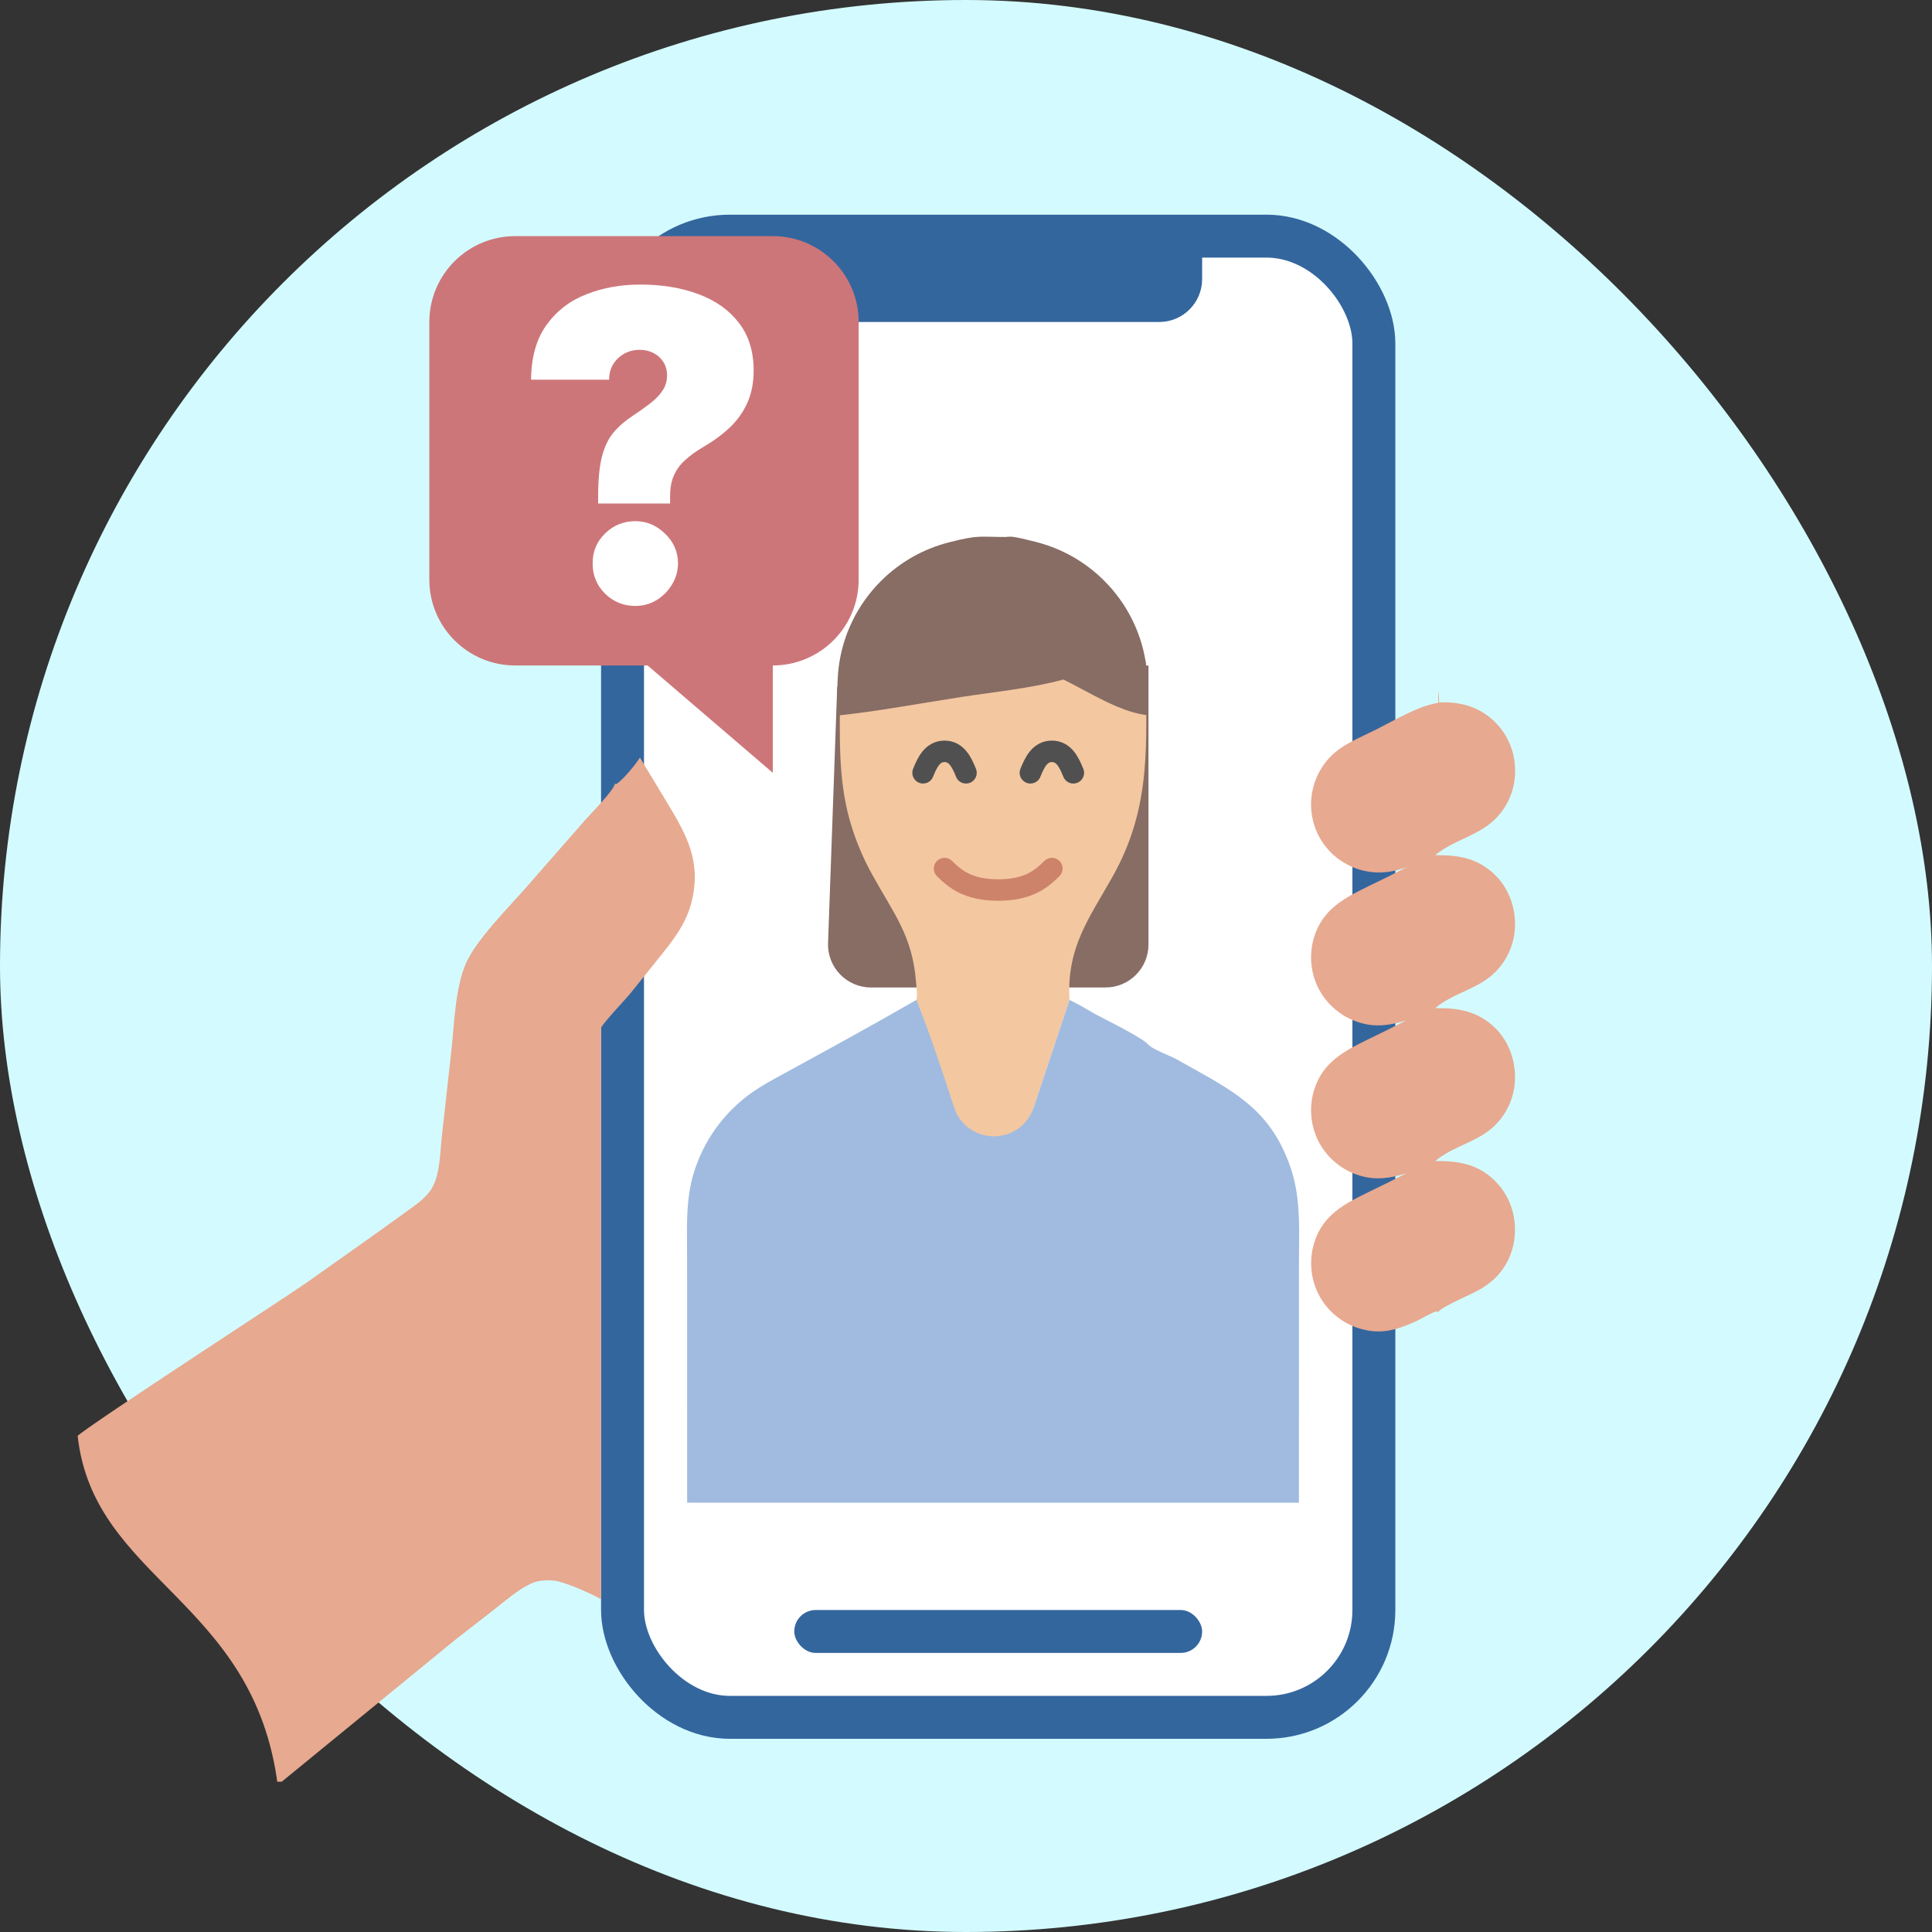
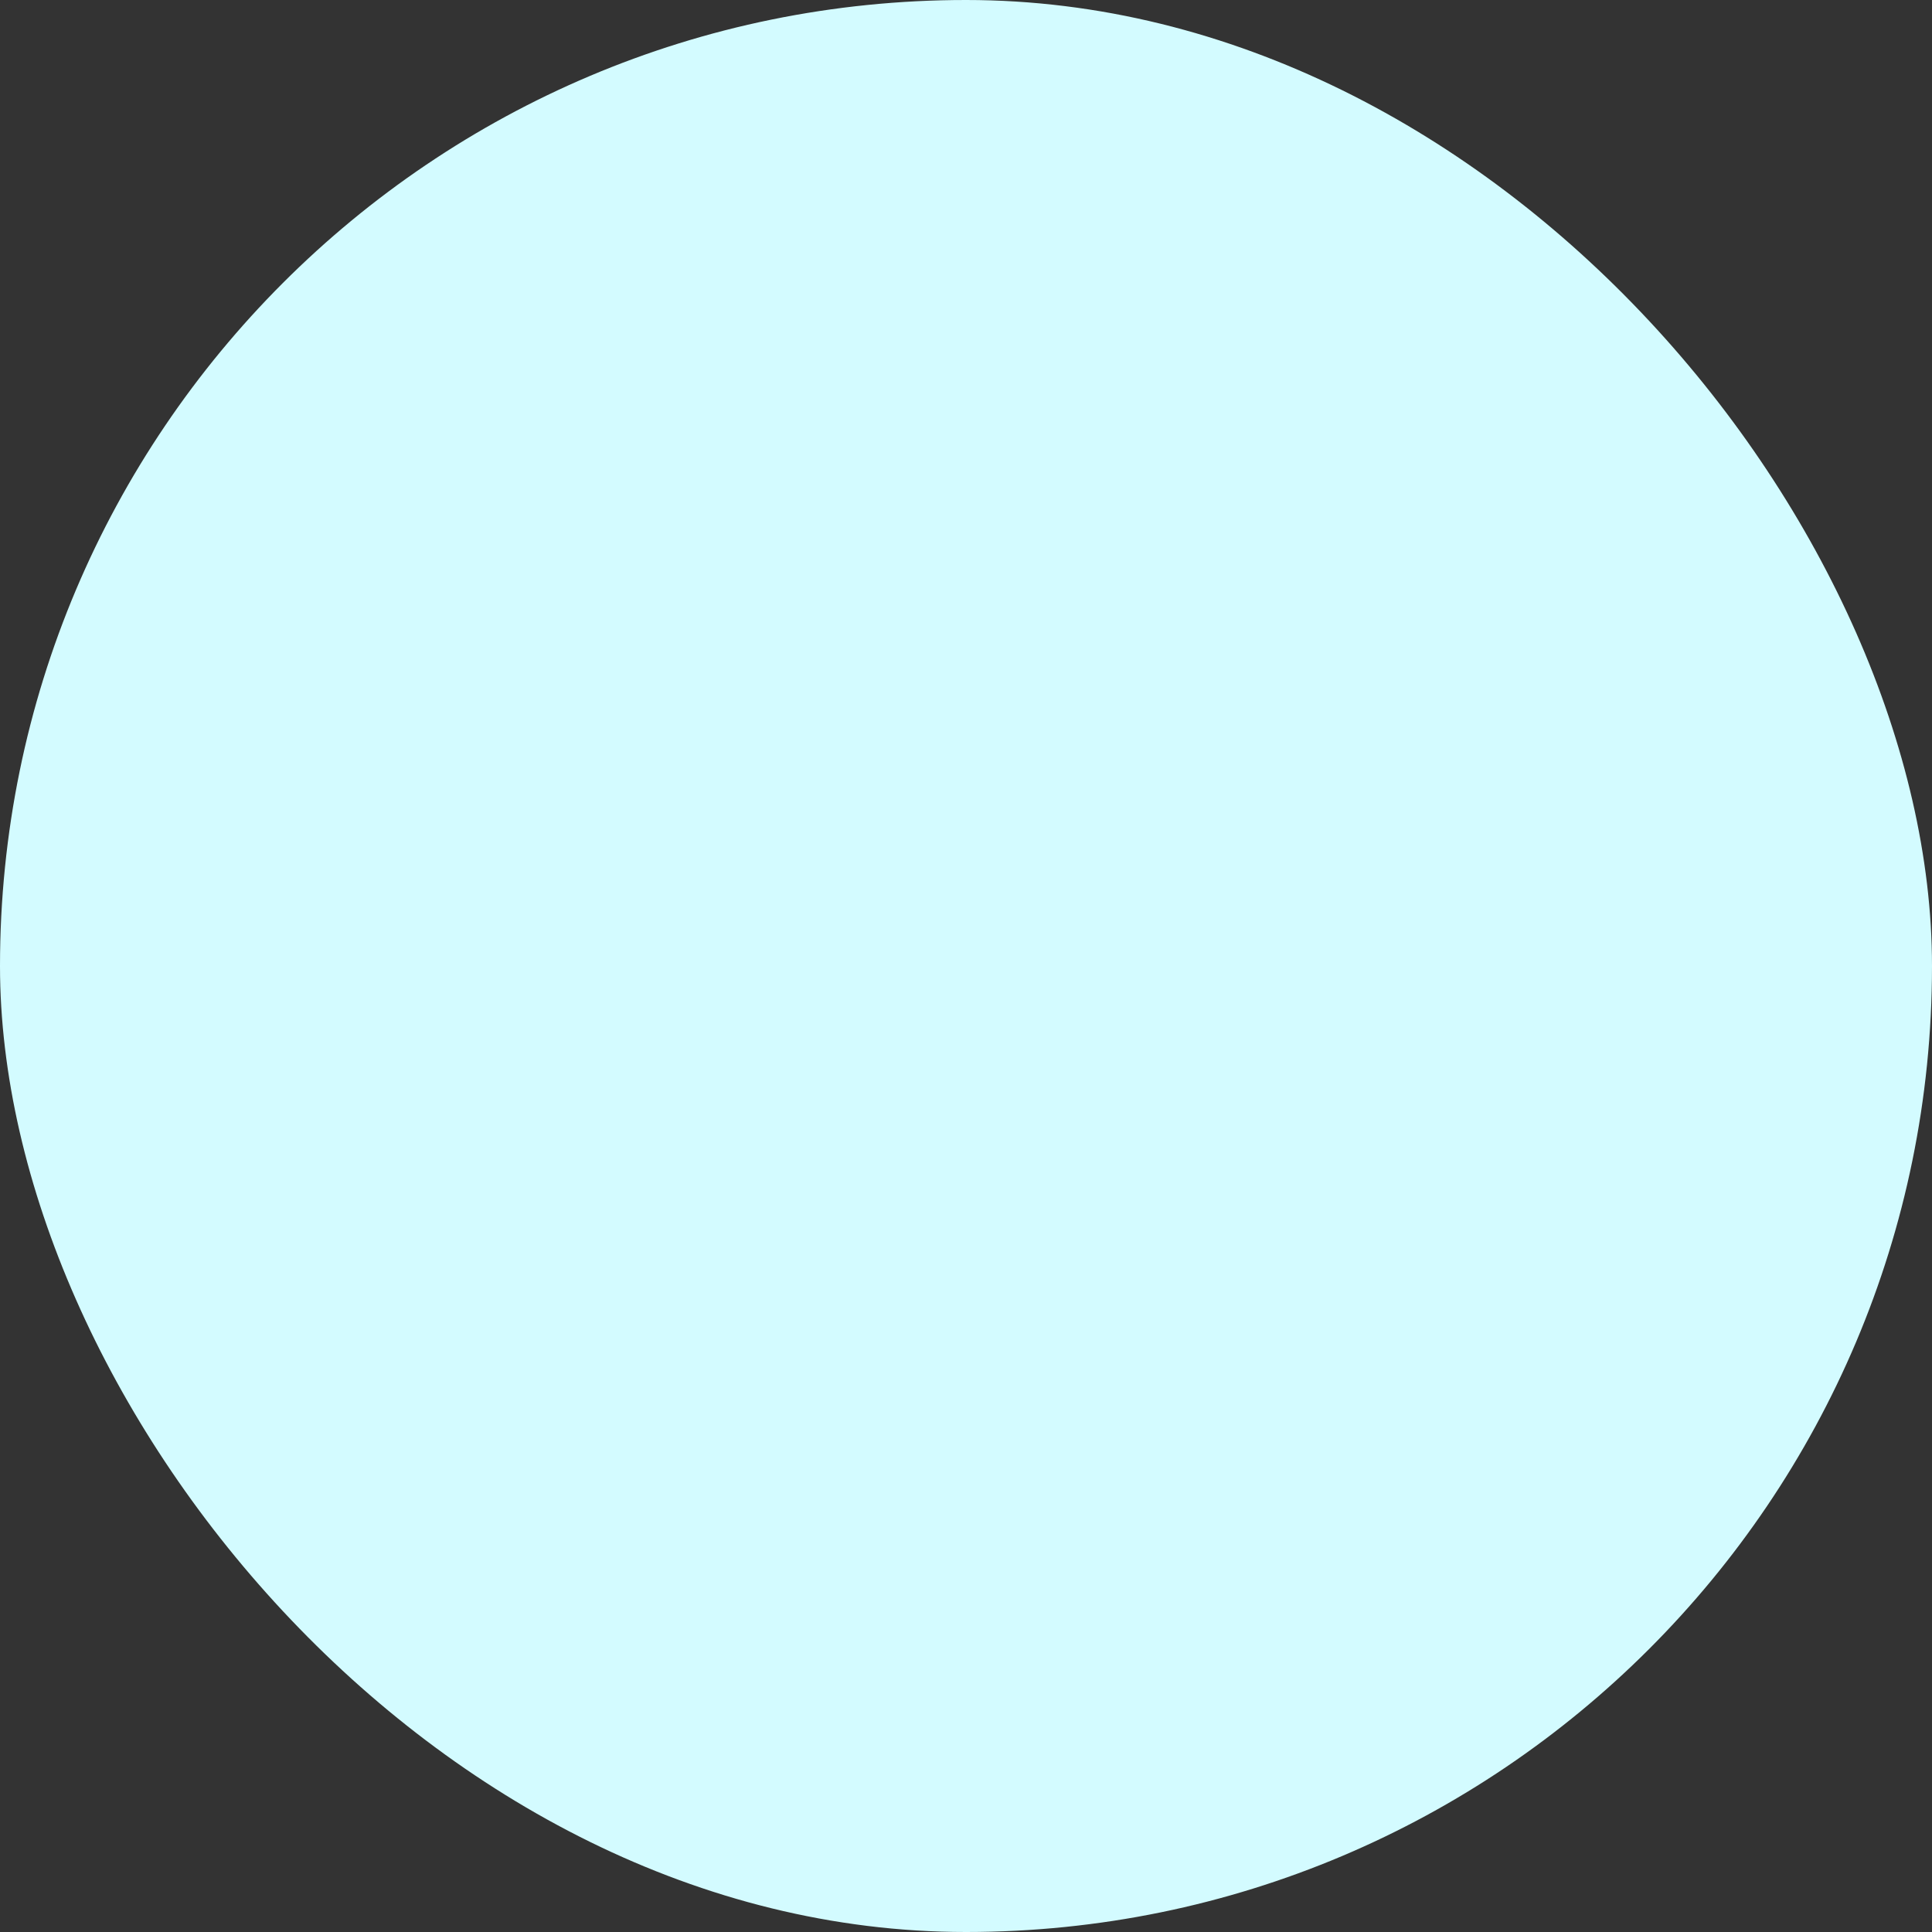
<svg xmlns="http://www.w3.org/2000/svg" width="90" height="90" viewBox="0 0 90 90" fill="none">
  <rect x="0" y="0" width="90" height="90" fill="#333333" stroke="none" />
  <rect width="90" height="90" rx="45" fill="#D3FBFF" />
  <g clip-path="url(#clip0_4478_34983)">
    <rect x="29" y="11" width="35" height="69" rx="5" fill="white" stroke="#34669E" stroke-width="2" />
    <path d="M39 32L53.5 31V44C53.5 45.105 52.605 46 51.5 46H40.573C39.44 46 38.534 45.06 38.574 43.929L39 32Z" fill="#876D64" />
    <path d="M51.214 29C51.353 29.496 53.383 30.298 53.382 30.914C53.375 34.572 53.703 37.515 51.815 40.861C50.689 42.857 49.694 44.136 49.819 46.583L47.208 54.418C46.904 55.33 45.616 55.33 45.311 54.419L43.811 49.934C43.441 48.822 43.116 47.667 42.691 46.578C42.753 46.35 42.689 45.985 42.671 45.745C42.512 43.59 41.612 42.531 40.628 40.736C40.4 40.327 40.198 39.906 40.02 39.472C39.843 39.039 39.692 38.596 39.566 38.145C39.042 36.23 39.121 34.285 39.131 32.319C41.045 32.117 43.021 31.744 44.928 31.45C46.384 31.226 48.243 31.036 49.636 30.644C50.177 30.492 50.724 30.237 51.214 29.96C52.116 29.449 51.128 29.227 51.815 28.5L51.214 29Z" fill="#F3C7A0" />
    <path d="M49.821 46.581C50.224 46.772 50.622 47.007 51.006 47.235C51.629 47.56 52.899 48.184 53.413 48.583C53.657 48.897 54.482 49.157 54.841 49.361C55.065 49.489 55.289 49.617 55.515 49.741C57.718 50.958 59.256 51.861 60.125 54.407C60.545 55.639 60.53 56.942 60.515 58.231L60.515 58.232C60.513 58.466 60.51 58.701 60.51 58.934L60.508 70.002C51.008 70.003 41.509 70.008 32.01 70L32.008 58.63C32.008 58.434 32.006 58.238 32.004 58.04C31.993 56.916 31.982 55.769 32.303 54.69C32.417 54.307 32.563 53.934 32.739 53.575C33.09 52.86 33.565 52.202 34.135 51.641C34.419 51.361 34.727 51.105 35.054 50.876C35.488 50.574 35.957 50.319 36.422 50.065L36.424 50.064C38.522 48.92 40.626 47.771 42.693 46.576C43.329 48.209 43.892 49.877 44.433 51.554C45.023 53.383 47.549 53.398 48.157 51.575L49.821 46.581Z" fill="#A0BBDF" />
    <path d="M29.809 35.293L31.06 37.362C31.987 38.903 32.671 40.105 32.227 41.971C31.962 43.081 31.297 43.872 30.601 44.739L29.382 46.255C29.132 46.566 28.202 47.529 28 47.873C28 48.647 28 65.412 28 74.5C27.635 74.275 26.313 73.694 25.848 73.636C25.487 73.592 25.055 73.615 24.726 73.773C24.114 74.067 23.594 74.53 23.061 74.945L21.211 76.385L12.937 83.152C11.821 74.493 4.355 73.619 3.617 66.886C4.332 66.258 13.537 60.283 14.312 59.73C15.874 58.615 17.454 57.518 19.005 56.388C19.436 56.074 19.919 55.748 20.169 55.258C20.506 54.597 20.502 53.663 20.583 52.931L21.027 48.944C21.165 47.686 21.202 46.041 21.701 44.886C22.175 43.789 23.678 42.29 24.504 41.346L27.277 38.179C27.551 37.869 28.596 36.82 28.645 36.506L28.708 36.529C29.026 36.32 29.603 35.626 29.809 35.293Z" fill="#E7A990" />
    <path d="M67.009 32.152C67.025 32.344 67.041 32.532 67.035 32.725C67.969 32.674 68.83 32.9 69.539 33.535C69.578 33.571 69.616 33.607 69.653 33.644C69.69 33.682 69.727 33.72 69.762 33.759C69.797 33.798 69.832 33.838 69.865 33.879C69.898 33.92 69.931 33.961 69.962 34.004C69.993 34.046 70.023 34.09 70.052 34.133C70.082 34.177 70.109 34.222 70.136 34.267C70.163 34.313 70.189 34.359 70.213 34.405C70.238 34.452 70.261 34.499 70.284 34.547C70.306 34.595 70.327 34.643 70.347 34.692C70.367 34.741 70.385 34.79 70.402 34.84C70.42 34.89 70.436 34.94 70.451 34.99C70.465 35.041 70.479 35.092 70.491 35.143C70.503 35.194 70.514 35.246 70.524 35.298C70.534 35.349 70.542 35.401 70.549 35.454C70.556 35.506 70.562 35.558 70.567 35.611C70.571 35.663 70.574 35.716 70.576 35.769C70.614 36.628 70.321 37.44 69.735 38.071C68.939 38.926 67.726 39.113 66.858 39.837C67.93 39.825 68.835 39.972 69.637 40.75C70.244 41.339 70.565 42.166 70.575 43.006C70.576 43.058 70.576 43.11 70.574 43.163C70.572 43.215 70.569 43.267 70.565 43.32C70.56 43.372 70.555 43.424 70.548 43.476C70.541 43.528 70.533 43.579 70.523 43.631C70.514 43.682 70.503 43.733 70.491 43.785C70.479 43.836 70.465 43.886 70.451 43.936C70.436 43.987 70.42 44.037 70.403 44.086C70.386 44.136 70.368 44.185 70.348 44.233C70.329 44.282 70.308 44.33 70.286 44.377C70.264 44.425 70.241 44.472 70.217 44.519C70.193 44.565 70.167 44.611 70.141 44.656C70.114 44.701 70.086 44.745 70.058 44.789C70.029 44.833 69.999 44.876 69.968 44.918C69.937 44.961 69.905 45.002 69.873 45.043C69.84 45.084 69.806 45.123 69.771 45.162C69.736 45.201 69.7 45.239 69.663 45.277C68.878 46.075 67.686 46.255 66.858 46.962C67.93 46.95 68.835 47.097 69.637 47.875C70.244 48.464 70.565 49.291 70.575 50.131C70.576 50.183 70.576 50.235 70.574 50.288C70.572 50.34 70.569 50.392 70.565 50.444C70.56 50.497 70.555 50.549 70.548 50.601C70.541 50.653 70.533 50.704 70.523 50.756C70.514 50.807 70.503 50.858 70.491 50.91C70.479 50.961 70.465 51.011 70.451 51.061C70.436 51.112 70.42 51.161 70.403 51.211C70.386 51.261 70.368 51.31 70.348 51.358C70.329 51.407 70.308 51.455 70.286 51.502C70.264 51.55 70.241 51.597 70.217 51.643C70.193 51.69 70.167 51.736 70.141 51.781C70.114 51.826 70.086 51.87 70.058 51.914C70.029 51.958 69.999 52.001 69.968 52.043C69.937 52.086 69.905 52.127 69.873 52.168C69.84 52.208 69.805 52.248 69.77 52.287C69.736 52.326 69.7 52.364 69.663 52.402C68.878 53.2 67.687 53.38 66.858 54.087C67.905 54.073 68.825 54.216 69.607 54.976C70.232 55.583 70.568 56.386 70.573 57.257C70.579 58.113 70.273 58.916 69.664 59.523C69.434 59.752 69.169 59.934 68.889 60.095C68.566 60.281 67.101 60.897 66.99 61.13C66.967 61.105 66.961 61.092 66.913 61.093C66.78 61.095 66.15 61.467 65.985 61.541C65.083 61.948 64.34 62.186 63.355 61.893C63.305 61.879 63.254 61.862 63.205 61.845C63.155 61.828 63.106 61.809 63.057 61.789C63.008 61.769 62.96 61.748 62.912 61.726C62.864 61.704 62.817 61.681 62.77 61.656C62.724 61.631 62.678 61.606 62.632 61.579C62.587 61.552 62.542 61.524 62.498 61.495C62.455 61.466 62.411 61.436 62.369 61.404C62.326 61.373 62.285 61.341 62.244 61.308C62.203 61.274 62.163 61.24 62.124 61.205C62.084 61.169 62.046 61.133 62.009 61.096C61.972 61.059 61.935 61.021 61.9 60.982C61.864 60.943 61.83 60.903 61.796 60.862C61.763 60.822 61.73 60.78 61.699 60.738C61.668 60.695 61.637 60.652 61.608 60.609C61.579 60.565 61.55 60.52 61.523 60.475C61.496 60.43 61.47 60.384 61.446 60.337C61.421 60.291 61.398 60.243 61.376 60.195C61.353 60.147 61.332 60.099 61.312 60.05C61.292 60.001 61.274 59.952 61.256 59.902C61.239 59.852 61.223 59.801 61.208 59.751C61.193 59.7 61.179 59.649 61.167 59.598C61.154 59.547 61.143 59.495 61.133 59.443C61.124 59.391 61.115 59.339 61.108 59.287C61.1 59.234 61.094 59.182 61.09 59.129C61.085 59.077 61.082 59.024 61.08 58.971C61.077 58.918 61.077 58.865 61.077 58.813C61.078 58.76 61.079 58.707 61.083 58.654C61.086 58.602 61.09 58.549 61.096 58.496C61.101 58.444 61.108 58.392 61.117 58.339C61.125 58.287 61.135 58.235 61.145 58.184C61.156 58.132 61.168 58.08 61.182 58.029C61.195 57.978 61.21 57.927 61.226 57.877C61.627 56.598 62.619 56.084 63.744 55.535C64.34 55.25 64.931 54.957 65.518 54.653C64.782 54.885 64.109 54.993 63.356 54.767C63.305 54.752 63.255 54.736 63.205 54.719C63.156 54.701 63.106 54.682 63.057 54.663C63.009 54.643 62.96 54.622 62.913 54.6C62.865 54.578 62.818 54.554 62.771 54.53C62.724 54.505 62.678 54.48 62.633 54.453C62.588 54.426 62.543 54.398 62.499 54.369C62.455 54.34 62.412 54.31 62.369 54.279C62.327 54.248 62.285 54.216 62.244 54.182C62.203 54.149 62.163 54.115 62.124 54.08C62.085 54.045 62.047 54.009 62.009 53.971C61.972 53.934 61.936 53.896 61.9 53.858C61.865 53.819 61.83 53.779 61.797 53.738C61.763 53.698 61.73 53.656 61.699 53.614C61.667 53.572 61.637 53.529 61.608 53.485C61.578 53.441 61.55 53.397 61.523 53.352C61.496 53.307 61.47 53.261 61.445 53.215C61.42 53.168 61.397 53.12 61.374 53.072C61.352 53.024 61.331 52.976 61.311 52.927C61.291 52.878 61.272 52.828 61.255 52.778C61.237 52.728 61.221 52.678 61.206 52.627C61.191 52.577 61.177 52.525 61.165 52.474C61.152 52.422 61.141 52.371 61.131 52.319C61.121 52.267 61.113 52.215 61.105 52.162C61.098 52.11 61.092 52.057 61.087 52.004C61.083 51.952 61.079 51.899 61.077 51.846C61.075 51.793 61.074 51.74 61.075 51.687C61.075 51.634 61.077 51.581 61.081 51.529C61.084 51.476 61.088 51.423 61.094 51.37C61.1 51.318 61.107 51.265 61.115 51.213C61.124 51.161 61.133 51.109 61.144 51.057C61.155 51.005 61.167 50.954 61.181 50.903C61.195 50.851 61.209 50.8 61.225 50.75C61.63 49.473 62.619 48.959 63.744 48.41C64.34 48.126 64.932 47.832 65.519 47.528C64.783 47.761 64.109 47.868 63.356 47.642C63.305 47.627 63.255 47.611 63.205 47.593C63.156 47.576 63.106 47.557 63.058 47.538C63.009 47.518 62.96 47.497 62.913 47.475C62.865 47.453 62.818 47.429 62.771 47.405C62.724 47.38 62.678 47.355 62.633 47.328C62.588 47.301 62.543 47.273 62.499 47.244C62.455 47.215 62.412 47.185 62.37 47.154C62.327 47.123 62.285 47.091 62.245 47.057C62.204 47.024 62.164 46.99 62.124 46.955C62.085 46.92 62.047 46.884 62.01 46.846C61.972 46.809 61.936 46.772 61.9 46.733C61.865 46.694 61.83 46.654 61.797 46.613C61.763 46.573 61.73 46.532 61.699 46.489C61.667 46.447 61.637 46.404 61.608 46.361C61.578 46.317 61.55 46.272 61.523 46.227C61.496 46.182 61.47 46.136 61.445 46.09C61.42 46.043 61.396 45.996 61.374 45.948C61.352 45.9 61.33 45.851 61.31 45.802C61.29 45.753 61.272 45.704 61.254 45.654C61.236 45.604 61.22 45.553 61.205 45.503C61.19 45.452 61.176 45.401 61.164 45.349C61.152 45.298 61.14 45.246 61.13 45.194C61.121 45.142 61.112 45.09 61.105 45.037C61.097 44.985 61.091 44.932 61.087 44.88C61.082 44.827 61.079 44.774 61.077 44.721C61.075 44.668 61.074 44.615 61.074 44.562C61.075 44.509 61.077 44.456 61.08 44.404C61.083 44.35 61.088 44.298 61.094 44.245C61.1 44.193 61.107 44.14 61.115 44.088C61.123 44.035 61.133 43.983 61.144 43.932C61.155 43.88 61.168 43.828 61.181 43.777C61.195 43.726 61.21 43.675 61.226 43.625C61.635 42.337 62.637 41.826 63.771 41.272C64.358 40.992 64.94 40.702 65.518 40.404C65.322 40.469 65.119 40.529 64.916 40.572C64.055 40.75 63.2 40.59 62.469 40.097C62.425 40.069 62.383 40.038 62.341 40.008C62.299 39.976 62.258 39.944 62.218 39.911C62.178 39.878 62.139 39.844 62.1 39.809C62.062 39.774 62.024 39.738 61.987 39.701C61.951 39.664 61.915 39.626 61.88 39.587C61.845 39.549 61.812 39.509 61.779 39.469C61.746 39.428 61.714 39.387 61.683 39.345C61.652 39.303 61.623 39.26 61.594 39.217C61.565 39.173 61.538 39.129 61.511 39.084C61.485 39.039 61.46 38.994 61.435 38.948C61.411 38.902 61.388 38.855 61.366 38.808C61.344 38.761 61.324 38.713 61.304 38.665C61.285 38.616 61.267 38.568 61.25 38.518C61.233 38.469 61.217 38.42 61.202 38.37C61.188 38.32 61.174 38.269 61.162 38.219C61.15 38.168 61.139 38.117 61.13 38.066C61.12 38.014 61.111 37.962 61.104 37.91C61.097 37.857 61.091 37.805 61.087 37.752C61.082 37.7 61.078 37.647 61.077 37.594C61.075 37.541 61.074 37.489 61.074 37.436C61.075 37.383 61.077 37.33 61.08 37.277C61.084 37.225 61.088 37.172 61.094 37.12C61.1 37.067 61.107 37.015 61.115 36.963C61.124 36.91 61.134 36.859 61.145 36.807C61.156 36.755 61.168 36.704 61.182 36.653C61.196 36.602 61.21 36.551 61.226 36.501C61.243 36.45 61.26 36.401 61.279 36.351C61.297 36.302 61.317 36.253 61.338 36.204C61.359 36.156 61.381 36.108 61.405 36.061C61.428 36.013 61.453 35.967 61.478 35.92C61.504 35.874 61.531 35.829 61.559 35.784C61.587 35.739 61.616 35.695 61.646 35.652C61.748 35.504 61.862 35.366 61.989 35.238C62.115 35.11 62.251 34.995 62.398 34.891C62.92 34.519 63.539 34.27 64.109 33.982C64.781 33.642 65.452 33.257 66.15 32.979C66.433 32.867 66.701 32.793 67 32.741C66.993 32.543 66.995 32.35 67.009 32.152Z" fill="#E7A990" />
    <rect x="37" y="75" width="19" height="2" rx="1" fill="#34669E" />
    <path d="M37 11H56V13C56 14.105 55.105 15 54 15H39C37.895 15 37 14.105 37 13V11Z" fill="#34669E" />
    <path d="M49 40.461C48.5 40.961 47.881 41.461 46.5 41.461C45.119 41.461 44.5 40.961 44 40.461" stroke="#CD836A" stroke-linecap="round" />
-     <path d="M43 36C43.2 35.5 43.448 35 44 35C44.552 35 44.8 35.5 45 36" stroke="#505050" stroke-linecap="round" />
    <path d="M48 36C48.2 35.5 48.448 35 49 35C49.552 35 49.8 35.5 50 36" stroke="#505050" stroke-linecap="round" />
    <path fill-rule="evenodd" clip-rule="evenodd" d="M24 11C21.791 11 20 12.791 20 15V27C20 29.209 21.791 31 24 31H30.167L36 36V31C38.209 31 40 29.209 40 27V15C40 12.791 38.209 11 36 11H24Z" fill="#CD7679" />
    <path d="M27.864 23.454V23.114C27.864 22.332 27.925 21.71 28.048 21.246C28.171 20.782 28.354 20.41 28.595 20.131C28.837 19.847 29.133 19.591 29.483 19.364C29.786 19.165 30.056 18.973 30.293 18.788C30.534 18.604 30.724 18.407 30.861 18.199C31.003 17.991 31.074 17.754 31.074 17.489C31.074 17.252 31.017 17.044 30.903 16.864C30.79 16.684 30.636 16.544 30.442 16.445C30.248 16.345 30.032 16.296 29.796 16.296C29.54 16.296 29.303 16.355 29.085 16.473C28.872 16.591 28.699 16.755 28.567 16.963C28.439 17.171 28.375 17.413 28.375 17.688H24.739C24.748 16.646 24.985 15.801 25.449 15.152C25.913 14.499 26.528 14.02 27.296 13.717C28.062 13.41 28.905 13.256 29.824 13.256C30.837 13.256 31.741 13.405 32.537 13.703C33.332 13.997 33.96 14.442 34.419 15.038C34.878 15.63 35.108 16.371 35.108 17.261C35.108 17.834 35.008 18.338 34.81 18.774C34.615 19.205 34.343 19.586 33.993 19.918C33.647 20.244 33.242 20.543 32.778 20.812C32.438 21.011 32.151 21.217 31.919 21.43C31.687 21.639 31.512 21.878 31.393 22.148C31.275 22.413 31.216 22.735 31.216 23.114V23.454H27.864ZM29.597 28.227C29.047 28.227 28.576 28.035 28.183 27.652C27.795 27.264 27.603 26.793 27.608 26.239C27.603 25.699 27.795 25.237 28.183 24.854C28.576 24.47 29.047 24.278 29.597 24.278C30.117 24.278 30.577 24.47 30.974 24.854C31.377 25.237 31.581 25.699 31.585 26.239C31.581 26.608 31.483 26.944 31.294 27.247C31.109 27.546 30.868 27.785 30.57 27.965C30.271 28.14 29.947 28.227 29.597 28.227Z" fill="white" />
    <path d="M39 33.335C39.004 32.602 38.983 31.861 39.063 31.132C39.074 31.036 39.088 30.941 39.103 30.846C39.118 30.751 39.135 30.656 39.154 30.562C39.173 30.468 39.195 30.374 39.218 30.28C39.241 30.187 39.266 30.094 39.293 30.002C39.32 29.91 39.349 29.818 39.38 29.727C39.411 29.636 39.444 29.545 39.478 29.456C39.513 29.366 39.55 29.277 39.588 29.189C39.626 29.101 39.667 29.013 39.709 28.927C39.751 28.84 39.795 28.755 39.84 28.67C39.886 28.585 39.934 28.502 39.983 28.419C40.032 28.336 40.083 28.255 40.136 28.174C40.188 28.094 40.243 28.014 40.299 27.936C40.355 27.858 40.412 27.781 40.472 27.705C40.531 27.629 40.592 27.555 40.654 27.482C40.717 27.408 40.78 27.337 40.846 27.266C40.911 27.195 40.978 27.126 41.046 27.059C41.155 26.95 41.268 26.845 41.384 26.743C41.5 26.642 41.62 26.545 41.742 26.452C41.865 26.359 41.991 26.27 42.119 26.185C42.248 26.1 42.379 26.02 42.514 25.944C42.648 25.868 42.784 25.797 42.923 25.73C43.062 25.663 43.203 25.601 43.346 25.544C43.489 25.487 43.634 25.435 43.78 25.387C43.927 25.34 44.075 25.297 44.224 25.26C45.625 24.907 45.549 25.016 47 25.016C46.875 26.703 49.842 27.563 49 29.039L51.5 29.067C50.812 29.794 51.986 30.465 51.083 30.975C50.593 31.253 50.046 31.507 49.505 31.66C48.113 32.052 46.254 32.242 44.798 32.466C42.89 32.759 40.915 33.133 39 33.335Z" fill="#876D64" />
    <path d="M53.473 33.318C53.468 32.586 53.489 31.845 53.409 31.115C53.398 31.02 53.385 30.924 53.37 30.829C53.355 30.735 53.337 30.64 53.318 30.546C53.299 30.451 53.278 30.357 53.255 30.264C53.232 30.171 53.207 30.078 53.18 29.985C53.153 29.893 53.124 29.801 53.093 29.71C53.062 29.619 53.029 29.529 52.994 29.439C52.96 29.349 52.923 29.26 52.885 29.172C52.846 29.084 52.806 28.997 52.764 28.91C52.722 28.824 52.678 28.738 52.632 28.653C52.587 28.569 52.539 28.485 52.49 28.403C52.441 28.32 52.39 28.238 52.337 28.158C52.284 28.077 52.23 27.998 52.174 27.92C52.118 27.841 52.06 27.765 52.001 27.689C51.942 27.613 51.881 27.538 51.819 27.465C51.756 27.392 51.692 27.32 51.627 27.25C51.561 27.179 51.495 27.11 51.426 27.042C51.317 26.933 51.205 26.828 51.089 26.727C50.972 26.626 50.853 26.529 50.73 26.435C50.608 26.342 50.482 26.253 50.353 26.168C50.225 26.084 50.093 26.003 49.959 25.927C49.825 25.852 49.688 25.78 49.55 25.714C49.411 25.647 49.27 25.585 49.127 25.528C48.984 25.471 48.839 25.418 48.692 25.371C48.546 25.323 48.398 25.281 48.248 25.243C46.848 24.89 47.176 25.026 46.676 25.026L46 25.022C46.126 26.709 48.119 27.546 48.961 29.023L48.988 29.051C49.676 29.777 46.772 30.448 47.675 30.959C48.165 31.236 48.712 31.491 49.253 31.643C50.645 32.035 46.22 30.776 47.676 31C49.583 31.293 51.558 33.116 53.473 33.318Z" fill="#876D64" />
  </g>
  <defs>
    <clipPath id="clip0_4478_34983">
-       <rect width="83" height="76" fill="white" transform="translate(0 7)" />
-     </clipPath>
+       </clipPath>
  </defs>
</svg>